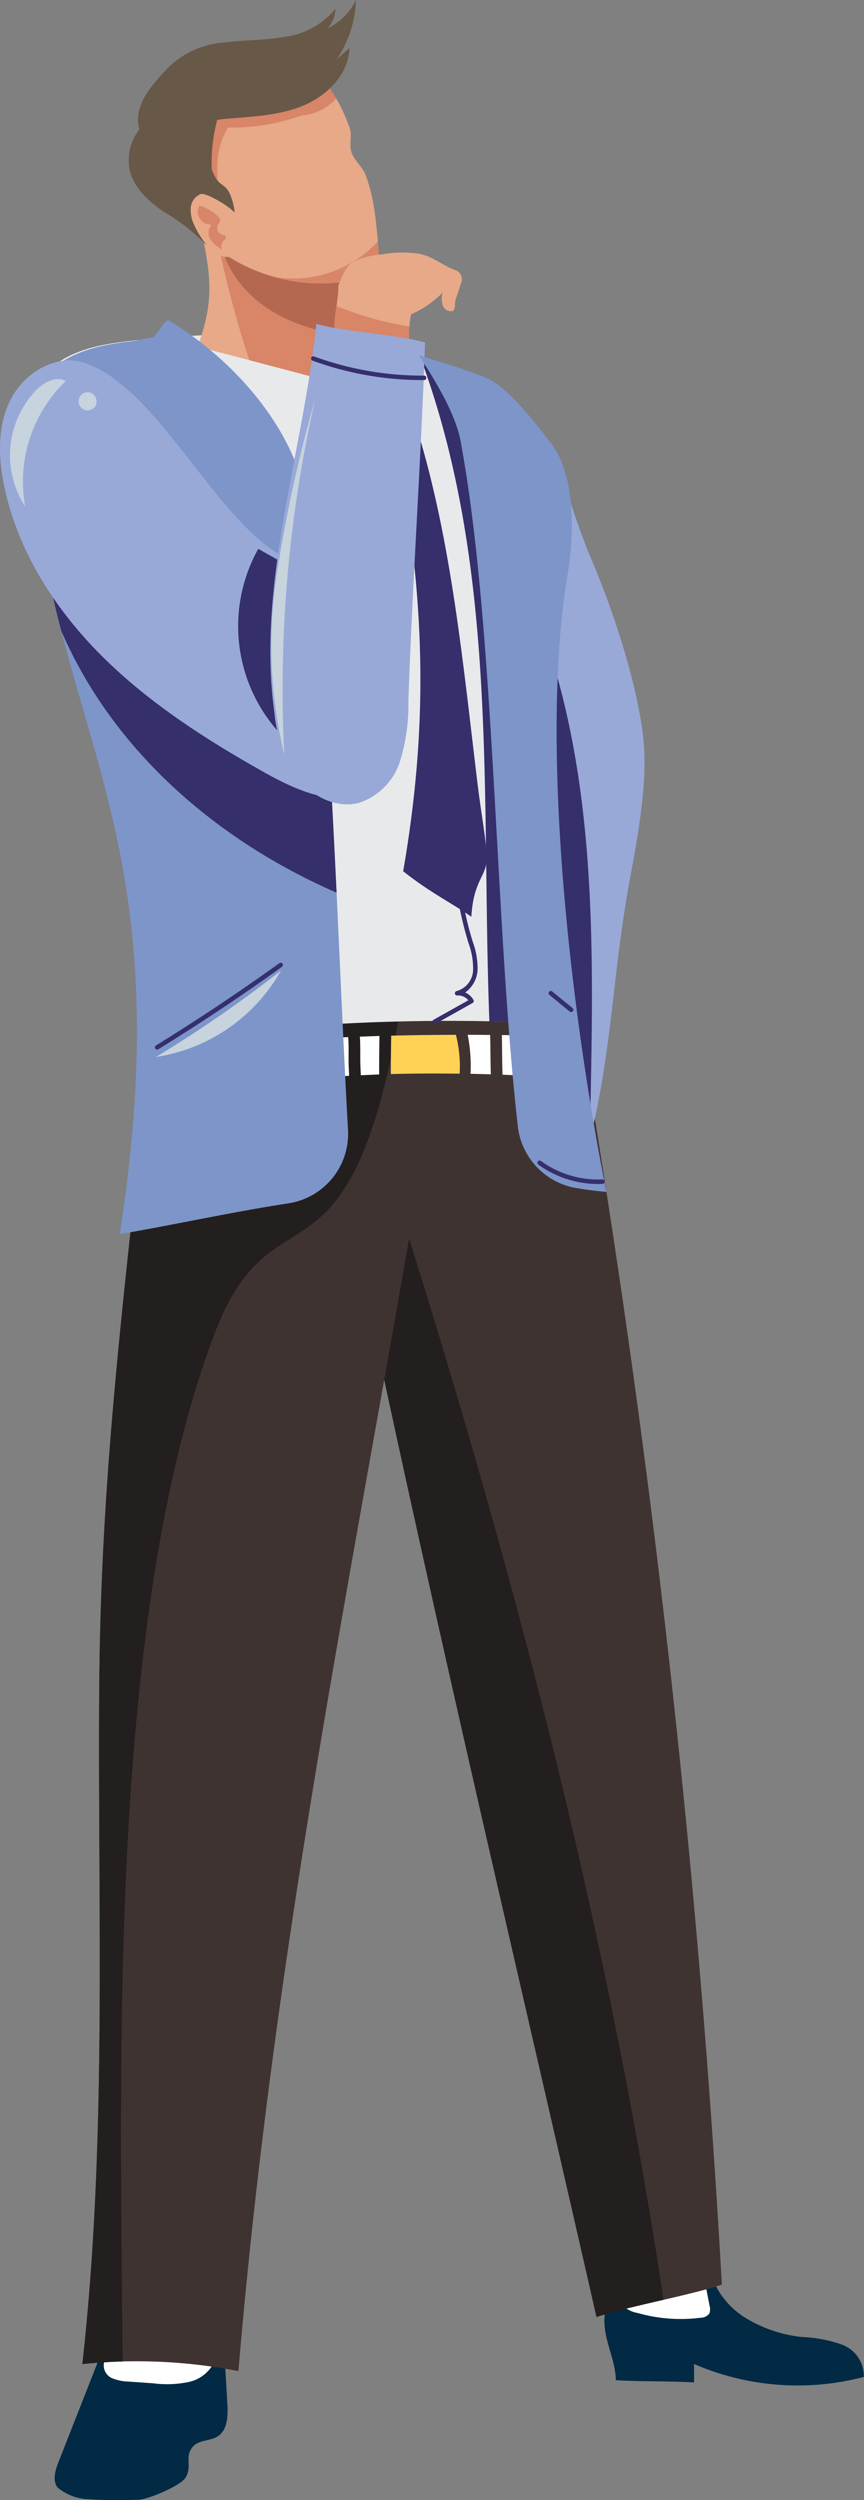
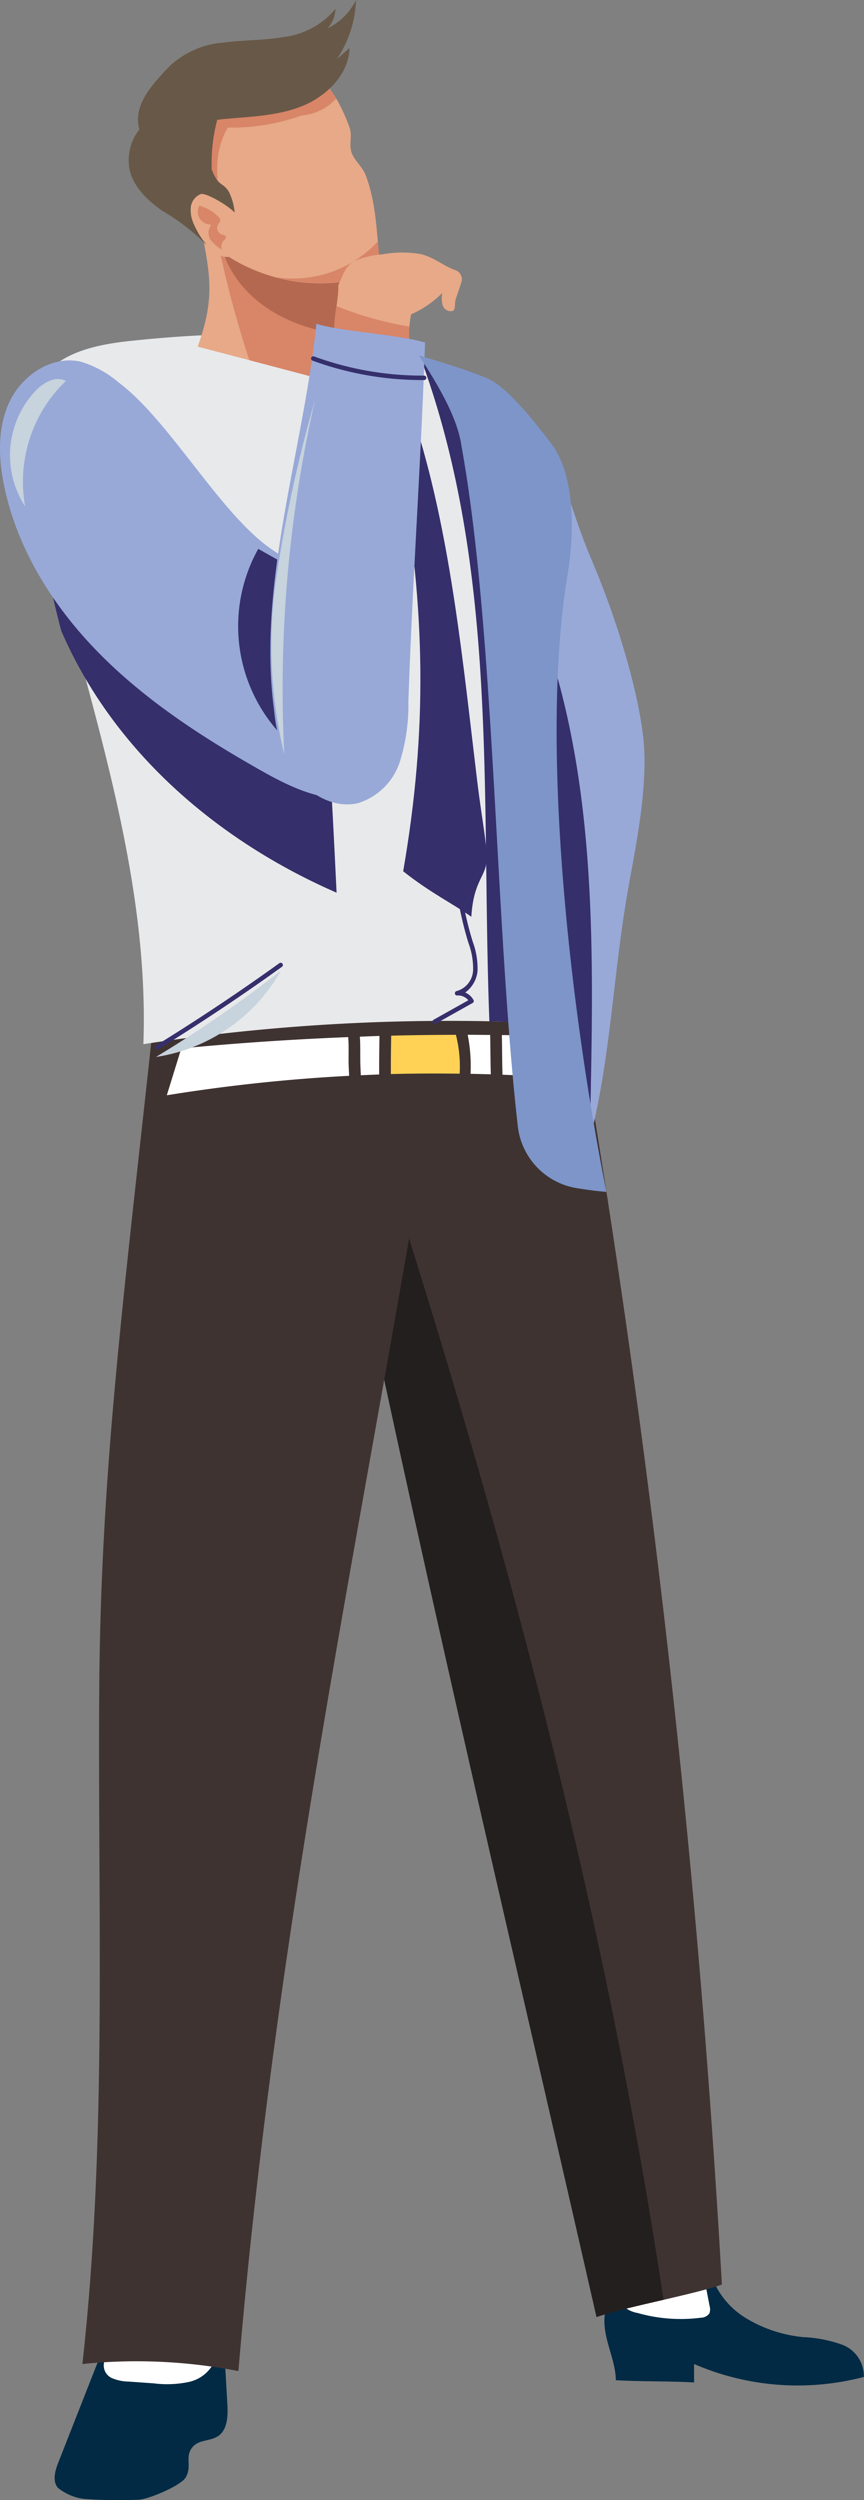
<svg xmlns="http://www.w3.org/2000/svg" id="man" viewBox="0 0 89.397 258.405">
  <rect x="0" y="0" width="89.397" height="258.405" fill="#808080" stroke="none" />
  <defs>
    <style>.cls-1{fill:none;}.cls-2{clip-path:url(#clip-path);}.cls-3{fill:#022a44;}.cls-4{fill:#fff;}.cls-5{fill:#3f3331;}.cls-6{fill:#231f1e;}.cls-7{fill:#ffd255;}.cls-8{fill:#352f6c;}.cls-9{fill:#e8e9eb;}.cls-10{fill:#e7a988;}.cls-11{fill:#d88568;}.cls-12{fill:#b56850;}.cls-13{fill:#685847;}.cls-14{fill:#7d95c9;}.cls-15{fill:#c7d3dd;}.cls-16{fill:#98a9d8;}</style>
    <clipPath id="clip-path" transform="translate(0 0)">
      <rect class="cls-1" width="89.396" height="258.405" />
    </clipPath>
  </defs>
  <title>man1</title>
  <g class="cls-2">
    <path class="cls-3" d="M63.001,237.735c-1.368,2.963.707,5.603.716,8.278,2.93.16,5.169.07,8.098.23q-.002-.953-.001-1.906a26.983,26.983,0,0,0,17.563,1.337,3.458,3.458,0,0,0-2.194-3.315,13.821,13.821,0,0,0-4.107-.805,13.988,13.988,0,0,1-6.022-2.035,8.431,8.431,0,0,1-3.694-5.13q-4.008.389-8.015.776a2.713,2.713,0,0,0-1.918.718c-.41.496-.154,1.264-.426,1.852" transform="translate(0 0)" />
    <path class="cls-4" d="M65.97,239.063a16.301,16.301,0,0,0,6.531.491,1.106,1.106,0,0,0,.892-.438,1.185,1.185,0,0,0,.026-.777l-.518-2.692a64.157,64.157,0,0,0-8.975,2.014,2.929,2.929,0,0,0,2.044,1.402" transform="translate(0 0)" />
    <path class="cls-5" d="M32.641,101.019c-.191,9.577,2.295,18.799,4.12,27.511,7.859,37.516,16.289,72.921,24.962,110.953,3.18-1.095,9.789-2.26,12.97-3.355a1164.14,1164.14,0,0,0-15.609-135.109Z" transform="translate(0 0)" />
    <path class="cls-6" d="M32.641,101.019c-.191,9.577,2.295,18.799,4.12,27.511,7.859,37.516,16.289,72.921,24.962,110.953,1.688-.581,4.34-1.182,6.934-1.781-7.048-46.815-19.973-91.77-35.134-136.683Z" transform="translate(0 0)" />
    <path class="cls-3" d="M22.568,251.788c.988-.668,1.026-2.109.956-3.318q-.145-2.523-.29-5.047a2.477,2.477,0,0,0-.416-1.495,2.378,2.378,0,0,0-1.898-.556q-4.872.035-9.74.068-2.567,6.52-5.132,13.041c-.339.862-.651,1.93-.069,2.643a5.409,5.409,0,0,0,2.735,1.161,49.847,49.847,0,0,0,5.628.078c.971-.017,4.322-1.433,4.847-2.267.757-1.202-.164-2.198.794-3.24.644-.7,1.8-.538,2.585-1.068" transform="translate(0 0)" />
    <path class="cls-4" d="M13.299,246.152q1.305.093,2.608.185a11.02,11.02,0,0,0,3.667-.152,3.825,3.825,0,0,0,2.712-2.322,20.814,20.814,0,0,0-9.037-1.131,3.954,3.954,0,0,0-1.681.448,1.438,1.438,0,0,0,.159,2.672,4.553,4.553,0,0,0,1.572.3" transform="translate(0 0)" />
    <path class="cls-5" d="M16.353,101.019l-.34,3.336c-3.016,28.274-5.574,46.822-5.744,70.131s.835,46.717-1.744,69.855a55.142,55.142,0,0,1,16.143.729c3.725-43.983,11.661-81.827,18.577-122.413,1.027-6.027.506-13.832-.268-21.638Z" transform="translate(0 0)" />
-     <path class="cls-6" d="M22.072,138.188c6.316-17.144,14.5-1.75,19.887-37.169H16.353l-.34,3.336c-3.016,28.274-5.574,46.822-5.744,70.131s.835,46.717-1.744,69.855q2.078-.211,4.165-.265c-.26-30.875-1.477-76.929,9.382-105.888" transform="translate(0 0)" />
    <path class="cls-4" d="M36.075,110.096c-.029-.904.033-1.936-.048-2.903q-8.648.342-17.268,1.168-.749,2.421-1.499,4.843a175.248,175.248,0,0,1,18.862-2.011c-.014-.367-.034-.731-.047-1.097" transform="translate(0 0)" />
    <path class="cls-4" d="M37.236,107.148c.072.985.021,2.012.053,2.948.011.347.031.693.045,1.039.631-.029,1.264-.058,1.897-.081-.009-1.326.012-2.654.031-3.982-.675.019-1.35.052-2.026.076" transform="translate(0 0)" />
    <path class="cls-4" d="M51.993,111.08c2.45.089,4.899.223,7.344.418q-.38-2.188-.759-4.376c-2.217-.077-4.433-.117-6.65-.142.031,1.369.02,2.737.065,4.1" transform="translate(0 0)" />
    <path class="cls-4" d="M50.785,111.04c-.043-1.353-.036-2.71-.069-4.069-.775-.006-1.55-.02-2.325-.02a16.533,16.533,0,0,1,.296,4.035q1.05.021,2.098.054" transform="translate(0 0)" />
    <path class="cls-7" d="M47.172,106.955c-2.232.009-4.465.032-6.696.089-.02,1.324-.041,2.647-.033,3.97,2.372-.067,4.745-.07,7.118-.041a13.321,13.321,0,0,0-.389-4.018" transform="translate(0 0)" />
    <path class="cls-8" d="M32.555,44.739a1.854,1.854,0,0,1-.022,1.1q-.667,2.955-1.333,5.909c-3.45-2.591-3.564-7.891-6.556-10.999q3.426,1.567,6.852,3.134a1.865,1.865,0,0,1,1.059.856" transform="translate(0 0)" />
    <path class="cls-9" d="M50.091,39.223c-12.136-4.918-23.387-5.379-36.533-3.993-3.28.346-6.839,1.05-8.9,3.457-2.393,2.796-1.899,6.815-1.161,10.327,4.126,19.639,12.064,38.908,11.338,58.909a208.398,208.398,0,0,1,45.126-1.969c-3.555-16.558-4.215-31.577-1.234-48.232.693-3.874.192-9.33-2.356-12.455-1.383-1.697-4.185-5.195-6.28-6.044" transform="translate(0 0)" />
    <path class="cls-10" d="M34.389,22.482a46.245,46.245,0,0,1-13.742.333c1.08,5.431,1.684,7.806-.194,13.014,24.142,6.281,17.468,4.907,17.918,3.377-3.33-4.849-3.347-10.876-3.982-16.724" transform="translate(0 0)" />
    <path class="cls-11" d="M38.371,39.206c-3.33-4.849-3.348-10.876-3.982-16.724a49.836,49.836,0,0,1-12.24.54,112.009,112.009,0,0,0,3.647,14.203c17.728,4.652,12.162,3.385,12.575,1.981" transform="translate(0 0)" />
    <path class="cls-12" d="M36.197,34.649c-1.214-3.828-1.359-8.042-1.808-12.167a50.279,50.279,0,0,1-11.958.565c.615,7.315,6.966,11.041,13.766,11.602" transform="translate(0 0)" />
    <path class="cls-10" d="M30.649,6.382a9.715,9.715,0,0,0-6.591-.359c-2.418.683-5.417,1.451-7.046,3.619-1.568,2.087-1.495,5.022-.658,7.495a17.521,17.521,0,0,0,9.395,10.529,17.807,17.807,0,0,0,11.555,1.125,2.324,2.324,0,0,0,1.906-2.492c-.257-2.872-.39-5.614-1.383-8.217-.334-.874-1.205-1.521-1.461-2.351-.277-.893.122-1.699-.214-2.601-1.141-3.059-2.615-5.46-5.503-6.748" transform="translate(0 0)" />
    <path class="cls-11" d="M28.567,28.66a18.365,18.365,0,0,0,8.737.13,2.323,2.323,0,0,0,1.906-2.492q-.06-.675-.116-1.34a11.962,11.962,0,0,1-10.527,3.702" transform="translate(0 0)" />
    <path class="cls-11" d="M23.572,13.188a21.685,21.685,0,0,0,7.625-1.25,5.436,5.436,0,0,0,3.584-1.75,8.924,8.924,0,0,0-4.167-3.821c-2.644-1.167-5.719-.651-8.477.214a9.842,9.842,0,0,0-5.125,3.061c-1.568,2.087-1.495,5.022-.658,7.495a17.873,17.873,0,0,0,7.225,9.349c.037-4.443-2.507-9.006-.007-13.298" transform="translate(0 0)" />
    <path class="cls-13" d="M36.833,0a6.296,6.296,0,0,1-2.943,2.927,3.18,3.18,0,0,0,.822-2.012,8.223,8.223,0,0,1-5.352,2.908c-2.049.362-4.151.303-6.215.576a9.237,9.237,0,0,0-5.611,2.452c-1.585,1.68-3.862,3.967-3.112,6.527a5.159,5.159,0,0,0-1.026,4.105c.394,1.85,1.891,3.254,3.441,4.336a21.655,21.655,0,0,1,4.476,3.449,14.835,14.835,0,0,0,.599-4.089c.557.428,1.081.9,1.599,1.375a.719.719,0,0,0,.764-.664,6.22,6.22,0,0,0-.579-2.038c-.509-.867-.926-.659-1.42-1.534a5.357,5.357,0,0,1-.367-.799,17.056,17.056,0,0,1,.57-5.132c.172-.022.344-.049.518-.065,2.758-.266,5.594-.311,8.174-1.32s4.91-3.276,4.996-6.045l-1.34,1.181A11.533,11.533,0,0,0,36.833,0" transform="translate(0 0)" />
    <path class="cls-10" d="M24.478,22.301c-.077-.615-3.11-2.435-3.701-2.244a1.666,1.666,0,0,0-1.043,1.419,3.537,3.537,0,0,0,.372,1.801,8.353,8.353,0,0,0,1.371,2.134,3.277,3.277,0,0,0,1.544,1.082,1.507,1.507,0,0,0,1.68-.587Z" transform="translate(0 0)" />
    <path class="cls-8" d="M58.727,57.722c.693-3.874.192-9.329-2.355-12.455-1.383-1.696-4.186-5.194-6.281-6.044a63.821,63.821,0,0,0-6.585-2.263c8.12,21.939,6.252,45.476,7.129,68.601q4.668.093,9.326.393c-3.554-16.557-4.214-31.577-1.234-48.232" transform="translate(0 0)" />
    <path class="cls-8" d="M44.977,105.829a.231.231,0,0,1-.113-.432l3.593-2.012a1.374,1.374,0,0,0-1.142-.495.225.225,0,0,1-.248-.203.23.23,0,0,1,.193-.255,2.333,2.333,0,0,0,1.691-2.169,7.572,7.572,0,0,0-.486-2.813l-.089-.298c-1.714-5.745-1.867-11.807-2.014-17.67-.106-4.203-.616-9.026-1.111-13.691-.494-4.673-1.004-9.506-1.111-13.727a.231.231,0,0,1,.225-.237h.006a.23.23,0,0,1,.23.225c.105,4.203.616,9.026,1.11,13.691.495,4.673,1.005,9.506,1.112,13.728.146,5.833.299,11.864,1.996,17.549l.089.296a7.986,7.986,0,0,1,.504,2.987,3.078,3.078,0,0,1-1.277,2.278,1.803,1.803,0,0,1,.856.773.232.232,0,0,1-.09.312L45.09,105.8a.232.232,0,0,1-.113.029" transform="translate(0 0)" />
    <path class="cls-8" d="M43.186,44.449c-.692,1.059-.607,3.32-1.733,3.895,2.545,14.672,2.807,27.037.263,41.709,2.882,2.275,5.116,3.325,7.053,4.702.228-3.868,1.61-4.171,1.593-6.068-.017-1.741-.523-4.129-.987-7.962-1.441-11.917-2.66-24.803-6.189-36.276" transform="translate(0 0)" />
-     <path class="cls-14" d="M17.423,33.099c-.553.041-1.211,1.771-1.77,1.82-1.087.096-.981.234-2.095.36-3.281.37-6.839,1.126-8.9,3.705-2.393,2.996-1.575,7.254-1.161,11.067,2.883,26.542,15.208,36.913,8.895,77.496,4.979-.82,11.53-2.269,17.436-3.17a7.276,7.276,0,0,0,6.18-7.605c-1.096-19.405-1.781-46.735-4.171-64.26-1.073-8.05-7.657-15.363-14.414-19.413" transform="translate(0 0)" />
    <path class="cls-15" d="M16.139,109.246a17.937,17.937,0,0,0,12.935-8.934,128.195,128.195,0,0,1-12.935,8.934" transform="translate(0 0)" />
    <path class="cls-8" d="M3.144,46.874c.1,1.069.241,2.14.354,3.177a104.272,104.272,0,0,0,2.843,15.156c5.337,12.339,16.007,21.62,28.484,27.059-.372-7.803-.789-15.742-1.336-23.121-13.038-4.202-24.927-10.423-30.345-22.271" transform="translate(0 0)" />
    <path class="cls-8" d="M16.262,108.481a.231.231,0,0,1-.121-.428c4.332-2.67,8.624-5.528,12.755-8.495a.231.231,0,1,1,.269.375c-4.139,2.974-8.44,5.838-12.782,8.514a.238.238,0,0,1-.121.034" transform="translate(0 0)" />
    <path class="cls-16" d="M51.77,40.219c6.501,5.537,6.152,9.943,9.504,17.796,2.189,5.128,4.586,12.465,5.259,17.999.568,4.681-.566,10.529-1.416,15.167-1.846,10.062-1.823,18.886-4.652,28.717-2.769-3.337-5.716-5.575-6.091-9.897a20.131,20.131,0,0,1,.43-5.22c1.058-5.992,2.468-12.016,2.042-18.084-.421-6.006-2.617-11.723-4.062-17.568-2.095-8.47-2.616-17.239-3.128-25.949Z" transform="translate(0 0)" />
    <path class="cls-8" d="M50.312,52.908a103.745,103.745,0,0,0,2.472,16.221c1.445,5.844,3.641,11.561,4.062,17.567.426,6.068-.984,12.093-2.042,18.084a20.142,20.142,0,0,0-.43,5.221c.375,4.321,3.322,6.559,6.091,9.896.201-.697.384-1.387.558-2.075.462-22.678,1.332-45.294-10.711-64.914" transform="translate(0 0)" />
    <path class="cls-16" d="M41.437,73.403c.815-4.945-.833-6.302-3.892-10.272s-5.912-3.716-9.929-6.714c-5.1-3.806-10.224-13.067-15.325-16.873a10.806,10.806,0,0,0-3.974-2.171c-2.92-.643-5.957,1.353-7.275,4.037s-1.22,5.856-.618,8.785c1.384,6.729,5.254,12.77,10.124,17.618s10.718,8.597,16.706,11.965c3.348,1.883,7.354,3.697,10.883,2.184,2.712-1.163,2.82-5.647,3.3-8.559" transform="translate(0 0)" />
    <path class="cls-15" d="M2.606,52.351A14.404,14.404,0,0,1,6.809,39.38c-1.062-.581-2.365.186-3.188,1.075a9.717,9.717,0,0,0-1.015,11.896" transform="translate(0 0)" />
-     <path class="cls-15" d="M9.9,41.933a.987.987,0,0,0-.666-1.382.941.941,0,1,0-.184,1.868.964.964,0,0,0,.85-.486" transform="translate(0 0)" />
    <path class="cls-8" d="M26.722,56.73a16.378,16.378,0,0,0,4.549,21.151,26.497,26.497,0,0,1-.277-18.752q-2.136-1.198-4.272-2.399" transform="translate(0 0)" />
    <path class="cls-10" d="M36.7,26.968a9.155,9.155,0,0,1,2.863-.679,11.309,11.309,0,0,1,3.96-.028c1.406.329,2.343,1.226,3.584,1.658a.993.993,0,0,1,.633,1.247c-.19.576-.365,1.116-.594,1.785-.133.389.041,1.09-.353,1.204a.887.887,0,0,1-.993-.613,2.584,2.584,0,0,1-.026-1.27,10.516,10.516,0,0,1-3.244,2.219,11.569,11.569,0,0,0-.06,4.057q-3.2-.309-6.363-.911a1.842,1.842,0,0,1-1.357-.711,1.822,1.822,0,0,1-.157-.877c-.023-1.617.434-2.94.412-4.557.435-.965.741-2.064,1.695-2.524" transform="translate(0 0)" />
    <path class="cls-11" d="M34.816,31.641a14.835,14.835,0,0,0-.224,2.409,1.836,1.836,0,0,0,.158.877,1.838,1.838,0,0,0,1.357.711c2.105.4,4.23.705,6.362.911a11.581,11.581,0,0,1-.104-2.79,35.988,35.988,0,0,1-7.549-2.118" transform="translate(0 0)" />
    <path class="cls-16" d="M37.069,83.002a6.604,6.604,0,0,0,4.303-4.27,19.536,19.536,0,0,0,.883-6.216c.389-11.799,1.334-25.311,1.723-37.11-2.588-.806-8.653-1.132-11.242-1.938-1.356,13.18-6.181,26.882-4.36,40.063a14.46,14.46,0,0,0,2.367,6.796c1.456,1.94,3.971,3.251,6.326,2.675" transform="translate(0 0)" />
    <path class="cls-15" d="M32.595,41.337a143.878,143.878,0,0,0-3.979,18.162,48.117,48.117,0,0,0,.796,18.472,134.952,134.952,0,0,1,3.183-36.634" transform="translate(0 0)" />
    <path class="cls-8" d="M43.713,39.284a33.088,33.088,0,0,1-11.363-2.005.231.231,0,1,1,.157-.434,32.653,32.653,0,0,0,11.206,1.977c.057,0,.129-.003.168,0a.231.231,0,0,1,.001.462h-.169" transform="translate(0 0)" />
    <path class="cls-14" d="M59.696,122.806c1.037.164,2.063.313,3.05.382-3.556-17.744-6.999-45.956-4.019-63.806.694-4.151.842-10.203-1.706-13.553-1.383-1.818-4.431-5.773-6.526-6.683-2.112-.917-5.079-1.78-7.153-2.423,1.796,2.782,3.963,6.301,4.394,9.312,3.493,19.212,3.464,49.42,5.841,70.371a7.313,7.313,0,0,0,6.119,6.4" transform="translate(0 0)" />
-     <path class="cls-8" d="M61.886,122.375a10.57,10.57,0,0,1-6.19-2.008.231.231,0,0,1,.272-.374,10.087,10.087,0,0,0,6.339,1.911.231.231,0,1,1,.018.462c-.146.006-.293.009-.439.009" transform="translate(0 0)" />
-     <path class="cls-8" d="M59.094,104.603a.228.228,0,0,1-.146-.053l-2.09-1.708a.231.231,0,1,1,.292-.357l2.09,1.708a.231.231,0,0,1-.146.41" transform="translate(0 0)" />
    <path class="cls-11" d="M20.633,21.255a4.468,4.468,0,0,1,1.98,1.177.52.52,0,0,1,.167.267c.036.205-.151.372-.248.556a.719.719,0,0,0,.381.971c.194.068.475.117.466.321-.005.115-.112.193-.197.271a.927.927,0,0,0-.231.974,3.719,3.719,0,0,1-1.125-.962,1.265,1.265,0,0,1-.08-1.399c.04-.056.088-.131.049-.187a.168.168,0,0,0-.133-.05,1.305,1.305,0,0,1-1.029-1.939" transform="translate(0 0)" />
  </g>
</svg>